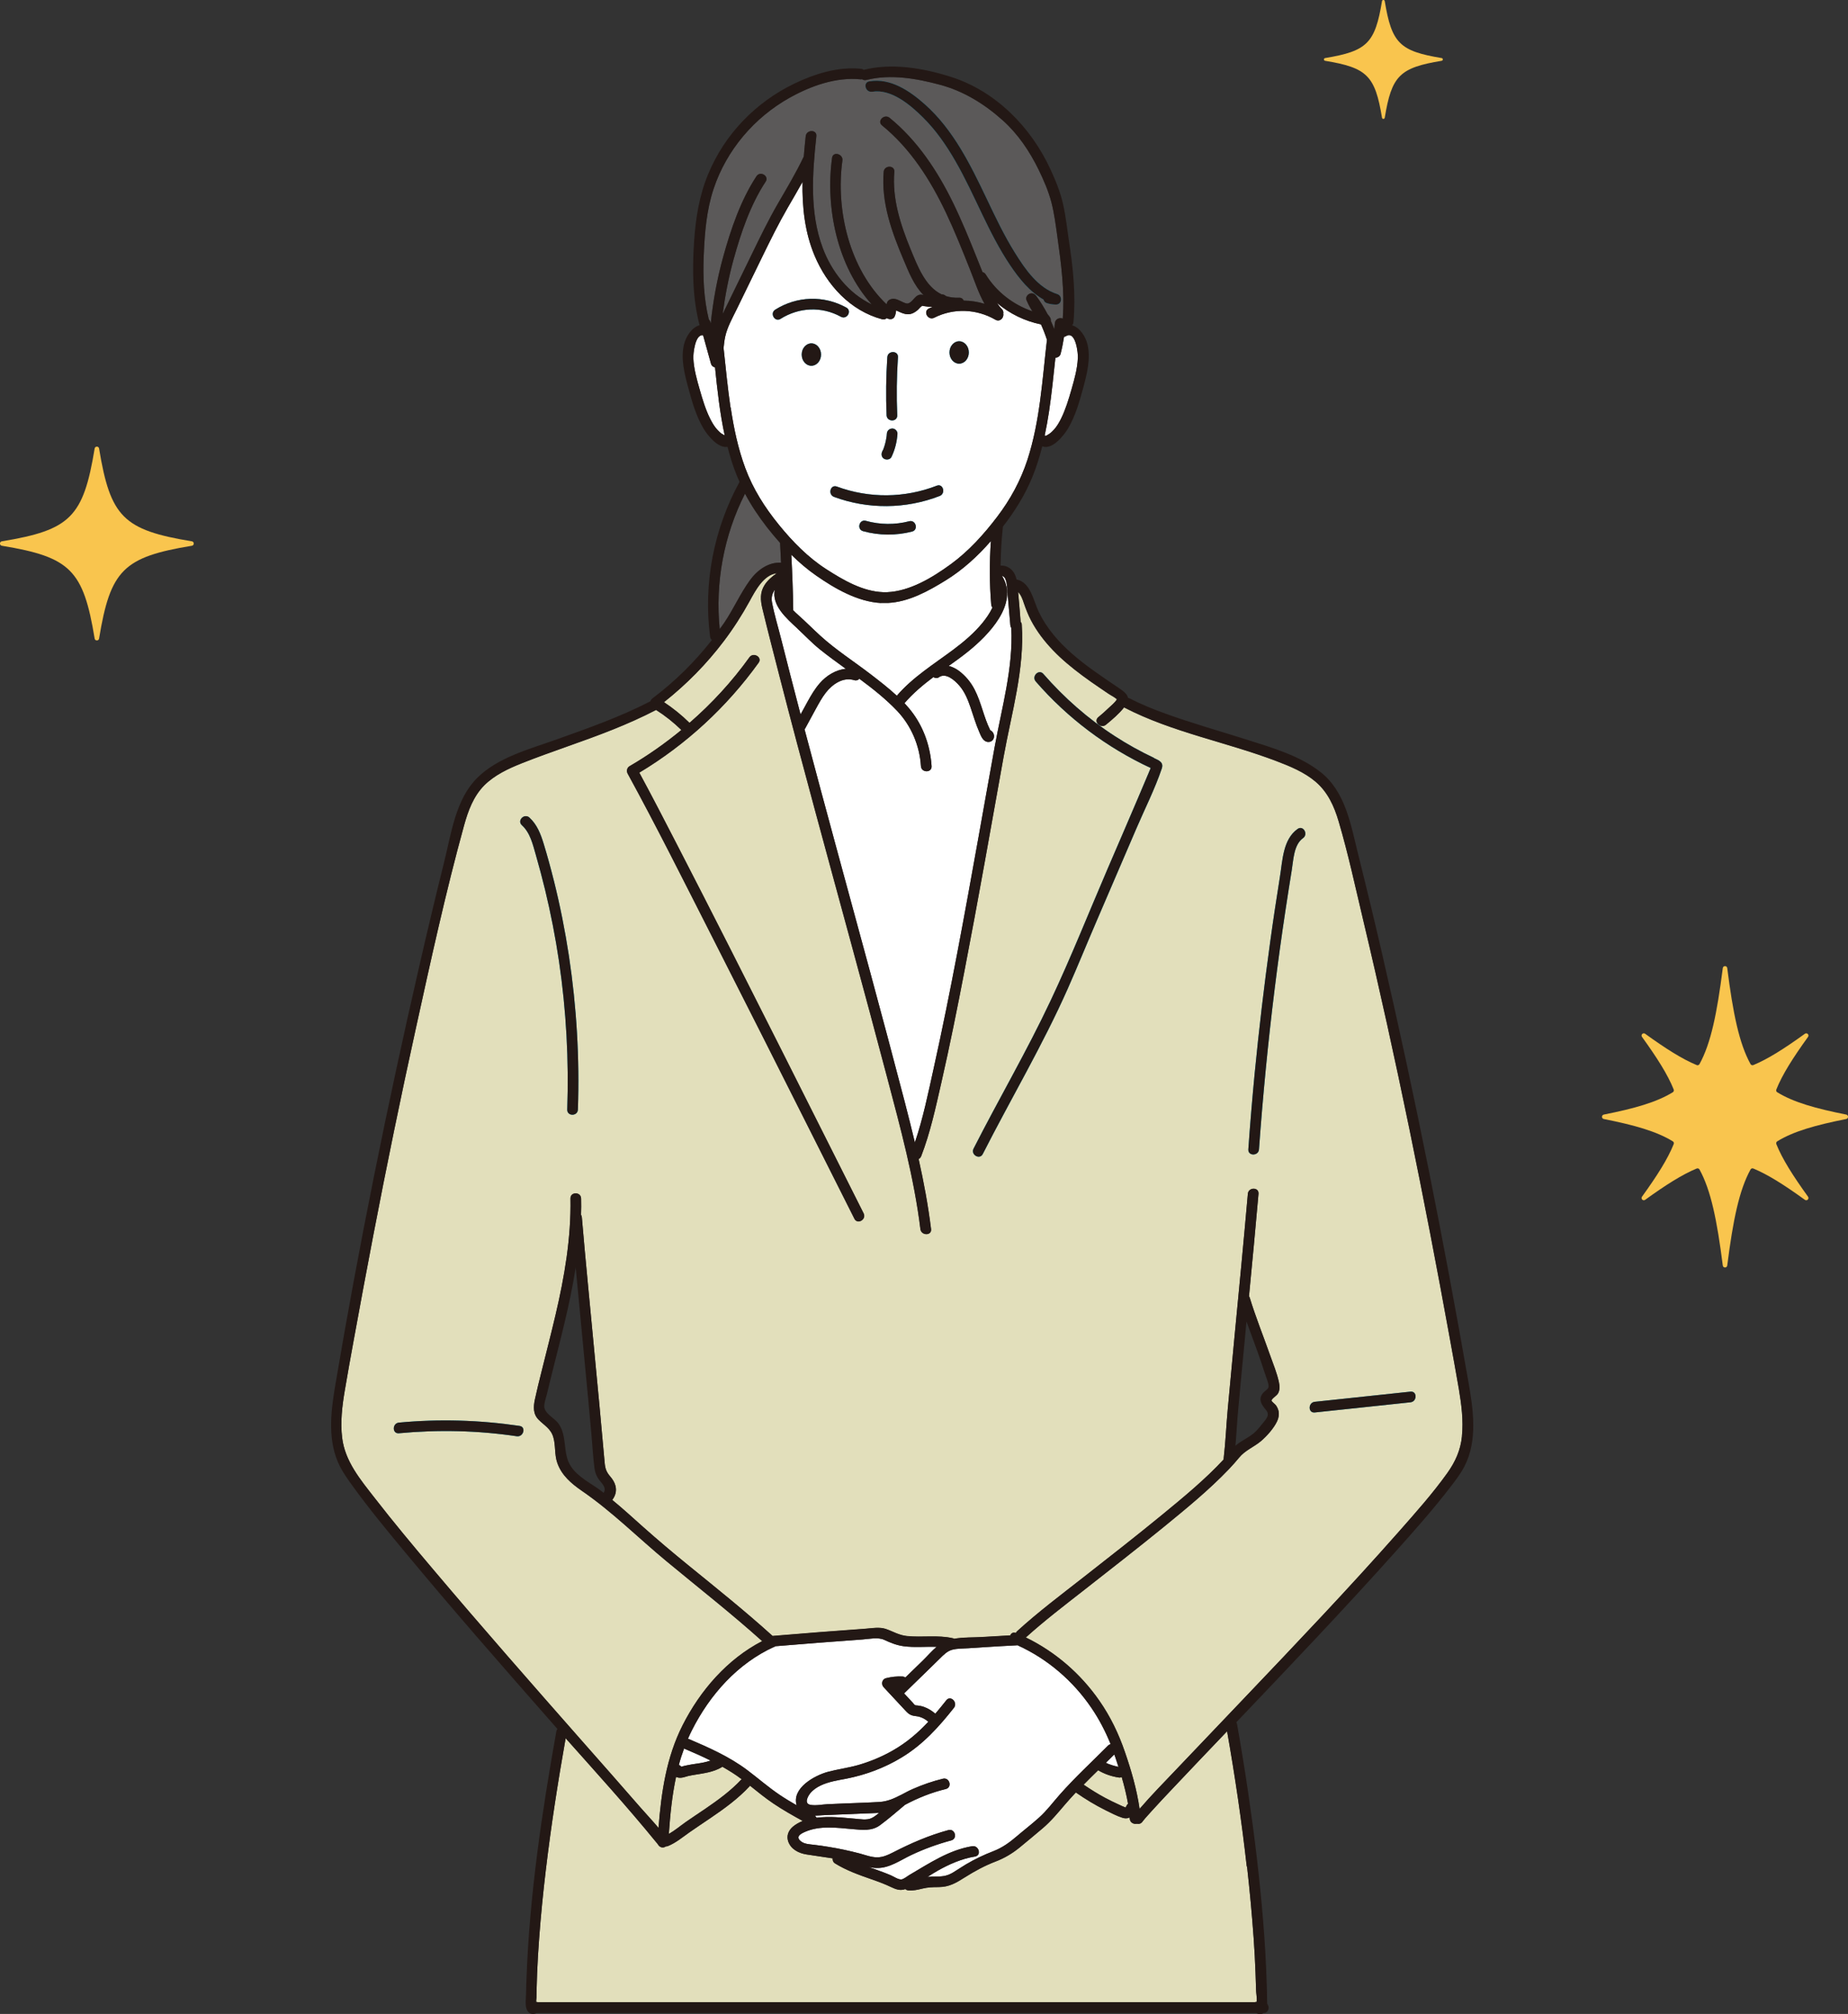
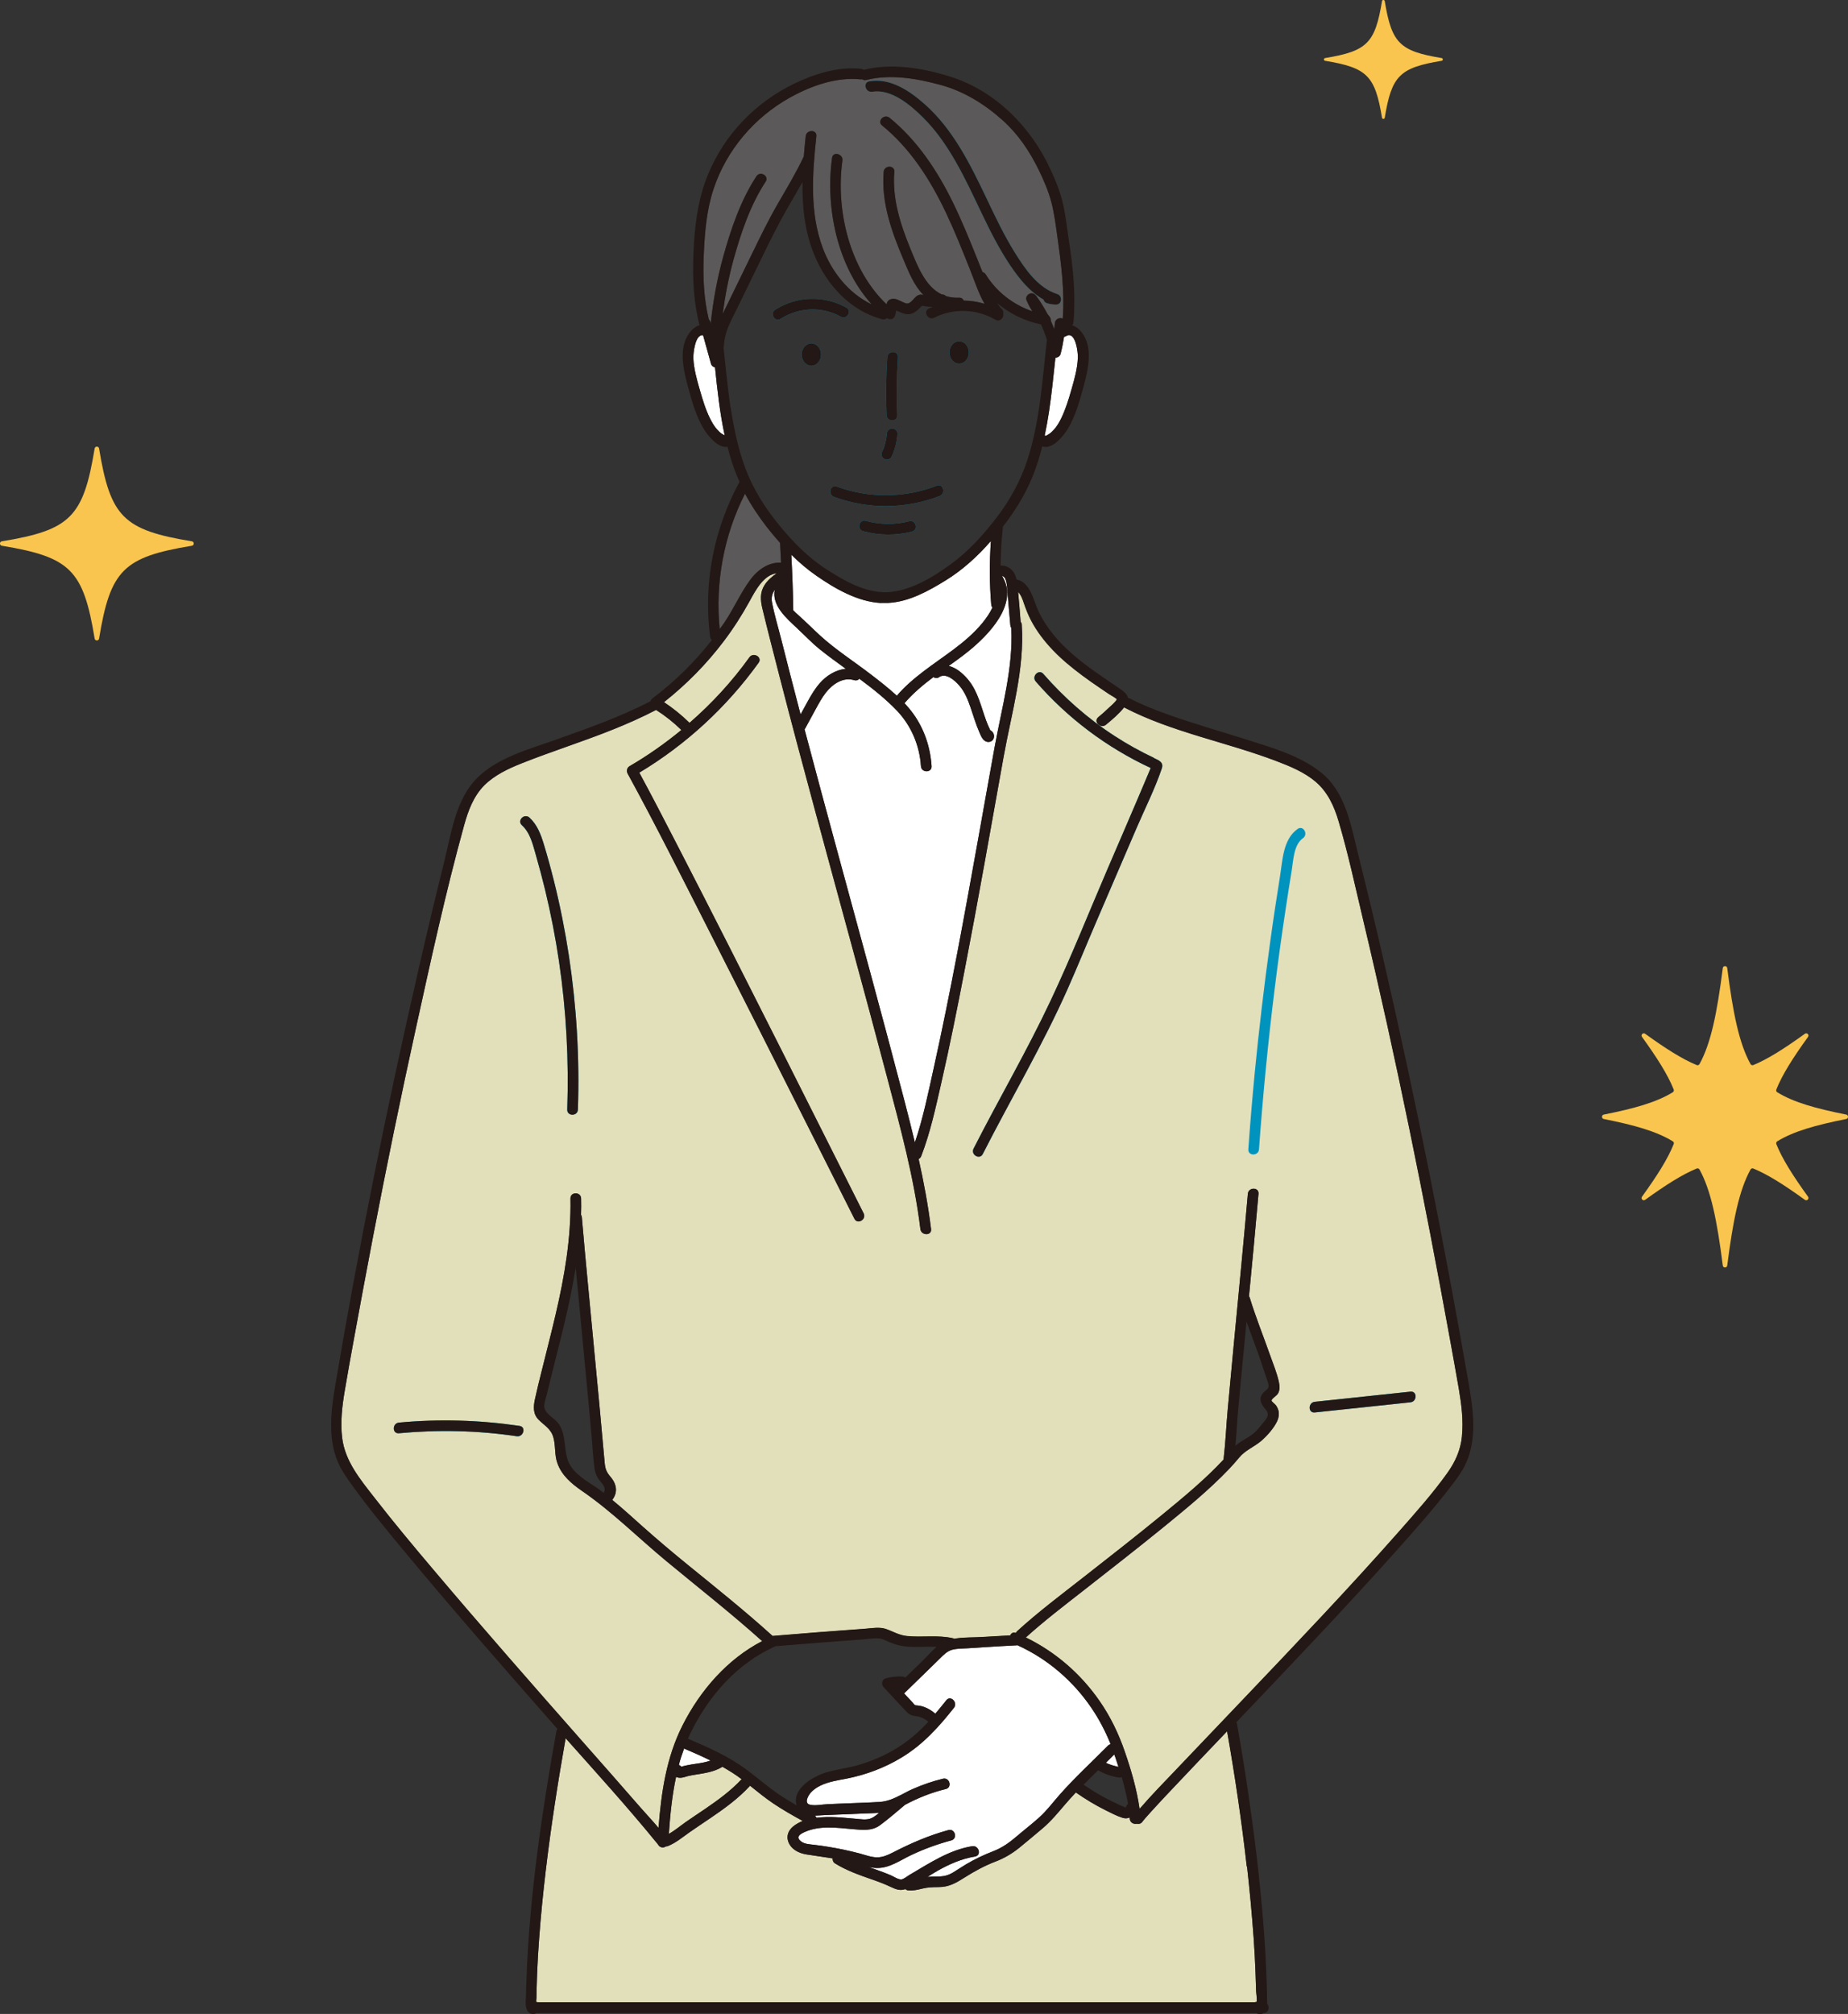
<svg xmlns="http://www.w3.org/2000/svg" id="_レイヤー_2" data-name="レイヤー 2" viewBox="0 0 229.22 249.75">
  <rect x="0" y="0" width="229.22" height="249.75" fill="#333333" stroke="none" />
  <defs>
    <style>
      .cls-1 {
        fill: #f9c54e;
      }

      .cls-2 {
        fill: #0093bd;
      }

      .cls-3 {
        fill: #231815;
      }

      .cls-4 {
        fill: #fff;
      }

      .cls-5 {
        fill: #e2dfbb;
      }

      .cls-6 {
        fill: #5b5959;
      }
    </style>
  </defs>
  <g id="_デザイン" data-name="デザイン">
    <g>
      <g>
        <g>
          <path class="cls-4" d="M124.71,71.83c.22.49.2,1.1.25,1.62.12,1.36.24,2.72.36,4.09.01.13.06.24.12.34.24,4.98-1.18,9.86-2.06,14.72-.68,3.72-1.33,7.44-2,11.16-1.72,9.58-3.45,19.18-5.56,28.68-.68,3.07-1.32,6.24-2.34,9.24-.4-1.68-.83-3.36-1.26-5.03-1.41-5.41-2.86-10.82-4.32-16.22-2.71-10-5.46-19.99-8.11-30,.03-.03.06-.05.08-.09.44-.8.87-1.6,1.31-2.41.38-.69.76-1.4,1.25-2.03.82-1.05,2.14-1.98,3.53-1.55.28.08.49-.01.63-.18,1.65,1.22,3.27,2.5,4.68,3.98,1.76,1.85,2.8,4.32,2.96,6.86.05.85,1.38.85,1.32,0-.15-2.31-.89-4.56-2.24-6.45-.34-.48-.72-.93-1.12-1.36,1.06-1.23,2.29-2.26,3.58-3.23.21.13.48.17.68.02.88-.63,1.99.4,2.54,1.03.67.77,1.06,1.74,1.39,2.7.35,1.01.64,2.04,1.07,3.02.22.51.47,1.25,1.13,1.27.71.01.92-.8.5-1.27-.08-.09-.16-.14-.25-.18-.81-1.61-1.11-3.43-1.94-5.04-.48-.93-1.14-1.73-1.98-2.35-.36-.26-.78-.47-1.23-.59.83-.59,1.65-1.18,2.44-1.82,2.44-1.97,6.27-5.84,4.22-9.25-.02-.04-.05-.06-.08-.09.04,0,.08.01.14.04.14.06.24.2.31.35Z" />
          <path class="cls-4" d="M109.27,74.77s.05,0,.07,0c.11,0,.22,0,.32,0,.13,0,.25,0,.38,0,.04,0,.08,0,.12,0,2.57-.13,4.97-1.46,7.13-2.79,2.13-1.31,3.98-3.01,5.62-4.89-.19,2.62-.18,5.3.04,7.9.01.15.07.26.15.36-.33.7-.8,1.36-1.24,1.9-1.04,1.27-2.31,2.34-3.62,3.32-2.41,1.8-5.03,3.41-7,5.71-1.02-.95-2.14-1.81-3.23-2.65-2.08-1.6-4.33-3.03-6.27-4.8-.92-.84-1.79-1.72-2.72-2.55-.21-.18-.43-.39-.64-.61,0-.02.01-.04.01-.06-.03-2.27-.12-4.55-.24-6.82.96.94,1.98,1.82,3.09,2.59,2.31,1.61,5.13,3.24,8.02,3.4Z" />
          <path class="cls-4" d="M98.92,77.96c.92.85,1.78,1.77,2.75,2.55,1.05.85,2.15,1.63,3.24,2.43-1.25.12-2.42.85-3.24,1.8-.6.69-1.06,1.47-1.5,2.27-.29.53-.58,1.06-.87,1.59-.02-.08-.04-.15-.06-.23-.79-3.03-1.58-6.06-2.34-9.09-.38-1.51-.85-3.03-1.14-4.57-.12-.64.04-1.14.34-1.57-.4,1.94,1.45,3.54,2.82,4.81Z" />
-           <path class="cls-2" d="M121.99,91.34s0,0,0-.01c0,0,0,0,0,0,0,0,0,.01,0,.02Z" />
          <path class="cls-4" d="M133.69,44.44c-.06,1.31-.43,2.62-.79,3.87-.35,1.22-.73,2.47-1.29,3.61-.24.48-.52.96-.88,1.36-.18.2-.37.38-.59.53-.11.07-.22.14-.33.2-.06.02-.11.04-.14.05-.03-.02-.06-.03-.09-.05.21-.99.39-1.99.54-2.99.33-2.21.55-4.44.79-6.66.28-.01.56-.17.64-.47.18-.7.32-1.41.43-2.12.08-.01.17-.04.25-.09,1.21-.73,1.5,2.14,1.47,2.76Z" />
          <path class="cls-6" d="M87.29,31.65c.12-2.81.34-5.57,1.23-8.25,1.6-4.79,5.03-8.82,9.43-11.28,2.63-1.47,5.76-2.59,8.81-2.28.06,0,.11,0,.16-.02.14.1.32.15.53.1,3-.76,6.23-.19,9.17.6,2.93.79,5.49,2.38,7.75,4.4,1.91,1.71,3.34,3.84,4.46,6.13.63,1.29,1.21,2.63,1.58,4.03.36,1.39.54,2.83.74,4.25.48,3.42.92,6.73.67,10.18-.38-.16-.94.03-.98.58-.02.25-.04.49-.07.74-.13-.35-.28-.7-.43-1.04.02-.17-.03-.36-.17-.54-.08-.1-.16-.2-.24-.3-.41-.78-.87-1.53-1.4-2.25-.2-.27-.5-.41-.83-.27-.28.12-.51.47-.38.78.02.05.05.1.07.16,0,0,0,0,0,0,0,.01.02.02.02.04.18.42.4.82.65,1.2-2.38-.82-4.45-2.4-5.79-4.57-.1-.17-.25-.26-.4-.29-.25-.62-.5-1.23-.74-1.85-.91-2.27-1.84-4.54-2.91-6.74-1.94-3.97-4.43-7.74-7.88-10.55-.66-.53-1.6.4-.94.94,3.54,2.88,6,6.76,7.94,10.84,1.09,2.3,2.03,4.66,2.97,7.02.56,1.39,1.05,2.93,1.81,4.27-.84-.26-1.71-.39-2.58-.4-.09-.21-.28-.37-.58-.36-.61.03-1.14-.05-1.63-.2-.14-.14-.32-.22-.53-.21-2.03-.97-2.98-3.49-3.86-5.62-1.25-3.05-2.29-6.24-2.01-9.58.07-.85-1.25-.84-1.32,0-.32,3.82,1,7.46,2.47,10.92.65,1.53,1.28,3.16,2.47,4.36-.22-.06-.43-.09-.68.03-.34.16-.54.51-.81.75-.4.35-.55.33-1.01.13-.46-.2-1-.58-1.54-.4-.37.12-.49.36-.54.64-4.6-4.37-6.33-11.7-5.48-17.82.12-.83-1.16-1.19-1.28-.35-.85,6.15.63,13.44,4.92,18.18-2.87-1.36-4.99-4.06-6.09-7.03-1.64-4.41-1.27-9.25-.78-13.83.09-.85-1.23-.84-1.32,0-.09.83-.17,1.67-.24,2.52-.95,2.01-2.1,3.92-3.21,5.84-1.18,2.04-2.21,4.16-3.24,6.28-1.07,2.2-2.14,4.39-3.21,6.59-.13.27-.27.54-.4.82.3-2.28.74-4.54,1.35-6.76.92-3.32,2.08-6.76,3.98-9.65.47-.71-.68-1.38-1.14-.67-1.96,2.98-3.17,6.55-4.12,9.97-.75,2.71-1.26,5.48-1.55,8.28-.02-.07-.04-.14-.06-.21-.04-.13-.1-.22-.18-.29-.63-2.6-.74-5.26-.63-7.93Z" />
          <path class="cls-4" d="M89.55,53.81c-.22-.15-.41-.33-.59-.53-.36-.4-.64-.88-.88-1.36-.57-1.14-.94-2.39-1.29-3.61-.36-1.25-.73-2.56-.79-3.87-.03-.57.22-3.06,1.21-2.86.33,1.18.66,2.35.98,3.53.07.26.27.4.5.45.29,2.83.6,5.67,1.2,8.45-.11-.06-.22-.13-.33-.2Z" />
-           <path class="cls-4" d="M90.61,50.53c-.36-2.45-.59-4.91-.86-7.37.05-.49.1-.97.21-1.45.26-1.15.85-2.2,1.37-3.26,1.07-2.2,2.14-4.39,3.21-6.59,1.01-2.07,2.02-4.12,3.17-6.11.61-1.06,1.24-2.12,1.83-3.19-.05,3.12.28,6.23,1.49,9.12,1.53,3.67,4.44,6.86,8.38,7.91.24.06.44,0,.58-.14.31.19.78.21.97-.18.12-.25.16-.5.2-.77.03.01.06.02.07.03.55.25,1.12.55,1.74.4.33-.08.63-.29.88-.5.14-.12.26-.3.41-.41.22-.15.02-.11.34-.06.38.06.73.1,1.07.1-.15.07-.31.12-.46.2-.76.38-.09,1.53.67,1.14,2.42-1.22,5.25-1.1,7.59.25.56.33,1.08-.26.97-.75.04-.19,0-.39-.17-.57-.23-.23-.43-.49-.6-.75,1.56,1.32,3.44,2.24,5.45,2.65.28.62.53,1.26.74,1.91-.58,4.99-.86,10.07-2.42,14.88-.85,2.59-2.12,4.93-3.77,7.09-1.65,2.17-3.53,4.25-5.74,5.86-2.24,1.63-5.04,3.35-7.91,3.47-.04,0-.07,0-.11,0-.12,0-.23,0-.35,0-2.55-.09-4.93-1.48-7.05-2.84-2.28-1.46-4.2-3.43-5.9-5.52-1.74-2.14-3.21-4.44-4.17-7.04-.9-2.43-1.43-4.97-1.81-7.52Z" />
          <path class="cls-6" d="M92.41,61.22c.77,1.46,1.69,2.83,2.72,4.16.52.67,1.07,1.32,1.63,1.95,0,0,0,.01,0,.02.04.81.08,1.62.12,2.43-1.55-.09-2.93.9-3.85,2.16-1.21,1.66-2.05,3.6-3.21,5.31-.18.26-.36.51-.55.77-.57-5.78.51-11.62,3.14-16.8Z" />
          <path class="cls-5" d="M154.68,231.47c.33,2.96.61,5.93.82,8.9.1,1.42.18,2.84.23,4.27.03.71.05,1.41.07,2.12,0,.33.12,1,.09,1.49-.07,0-.14.01-.21.04h-89.01c-.05-.02-.11-.03-.17-.03,0-.19.03-.38.04-.51,0-.36.01-.73.02-1.09.02-.65.04-1.29.06-1.94.06-1.43.14-2.85.25-4.28.21-2.85.49-5.69.83-8.53.65-5.47,1.5-10.92,2.46-16.35,3.78,4.25,7.62,8.47,11.21,12.87.23.29.09.08.28.36.24.37.67.39.95.18.08,0,.16,0,.23-.03,1.01-.41,1.82-1.1,2.7-1.72.85-.6,1.73-1.17,2.59-1.76,1.72-1.17,3.43-2.4,4.85-3.94.02-.02.03-.05.05-.08.95.76,1.89,1.53,2.9,2.21,1.17.79,2.41,1.49,3.65,2.17-.45.18-.87.41-1.23.72-.55.48-.81,1.14-.56,1.84.35.97,1.31,1.44,2.26,1.59,1.09.18,2.17.31,3.25.49-.03.23.05.47.3.63,1.41.87,2.96,1.42,4.51,1.96.83.29,1.65.59,2.44.97.6.28,1.12.48,1.76.25.1.08.22.15.38.16.6.05,1.15-.08,1.72-.22.7-.17,1.29-.19,2.01-.19,1.33,0,2.2-.53,3.29-1.22,1.22-.77,2.48-1.45,3.82-1.96,1.09-.42,2.01-.97,2.92-1.7.97-.79,1.93-1.6,2.88-2.4,1.04-.88,1.87-1.89,2.75-2.92.44-.52.91-1.03,1.38-1.54,1.18.82,2.41,1.57,3.7,2.21.67.33,1.38.71,2.09.93.35.11.64.08.88-.04,0,.06.01.11.02.17.04.49.52.69.88.61.25.06.53-.01.71-.28.02-.04.03-.05.04-.06,0,0,0,0,.02-.02.09-.11.18-.22.27-.33.25-.29.51-.58.77-.86.84-.93,1.7-1.84,2.56-2.75,2.26-2.4,4.54-4.78,6.82-7.17.98,5.56,1.81,11.16,2.44,16.77Z" />
-           <path class="cls-4" d="M96.05,204.24c.05-.02.08-.06.12-.09,3.61-.3,7.22-.58,10.83-.84.84-.06,1.9-.31,2.68.05.8.37,1.53.67,2.42.79,1.35.18,2.72.03,4.07.07-.63.54-1.19,1.2-1.74,1.73-.71.69-1.42,1.38-2.13,2.07-.1-.06-.21-.11-.34-.12-.7-.04-1.39.04-2.07.21-.5.13-.62.75-.29,1.11.9.97,1.8,1.94,2.7,2.9.23.25.46.48.79.59.27.09.55.09.83.15.46.11.88.34,1.23.65-1.29,1.38-2.71,2.6-4.42,3.57-1.35.77-2.79,1.37-4.28,1.8-1.23.35-2.51.51-3.75.84-1.66.45-4.52,2.01-3.89,4.15-.71-.41-1.42-.83-2.1-1.29-1.4-.94-2.66-2.05-4-3.06-2.23-1.68-4.81-2.82-7.37-3.91.15-.35.31-.69.48-1.03,2.23-4.42,5.67-8.3,10.23-10.37Z" />
          <path class="cls-4" d="M126.27,204.06c3.67,1.67,6.84,4.4,9.1,7.73.97,1.42,1.75,2.93,2.39,4.51-.11.02-.22.07-.32.17-2,2.01-4.11,3.95-5.99,6.08-.86.97-1.62,2.01-2.59,2.87-.88.79-1.82,1.51-2.72,2.28-.92.79-1.83,1.45-2.96,1.88-1.17.45-2.29.99-3.36,1.62-.52.31-1.02.65-1.54.97-.73.45-1.3.55-2.15.54-.37,0-.72.01-1.08.05.42-.27.83-.53,1.25-.77,1.46-.82,2.98-1.49,4.64-1.76.84-.14.48-1.41-.35-1.28-2.88.47-5.32,2.12-7.78,3.56-.26.15-.71.53-1.01.56-.38.03-.92-.34-1.26-.49-.59-.26-1.2-.48-1.81-.7-.31-.11-.62-.22-.94-.33.34.06.67.1,1.01.1,1.54.02,2.88-.97,4.22-1.6,1.6-.76,3.26-1.36,4.97-1.82.82-.22.47-1.5-.35-1.28-2.43.66-4.68,1.64-6.91,2.79-.61.31-1.23.59-1.93.59-.72,0-1.45-.28-2.14-.47-1.29-.34-2.59-.62-3.91-.83-.58-.1-1.17-.18-1.76-.25-.55-.07-1.21-.08-1.65-.44-.7-.56-.06-.92.51-1.17,1.85-.81,3.95-.51,5.89-.34,1.21.1,2.39.27,3.42-.49,1.07-.79,2.07-1.67,3.09-2.52,1.61-.86,3.28-1.53,5.06-1.96.83-.2.48-1.48-.35-1.28-1.28.31-2.52.74-3.73,1.27-.51.22-.99.49-1.47.74-.02,0-.05.03-.07.03-.81.42-1.63.78-2.57.84-1.45.09-2.91.13-4.36.19-.71.03-1.41.06-2.12.09-.66.03-1.51.22-2.16.07-.75-.17-.3-1.03.03-1.44.34-.41.8-.72,1.28-.95.99-.47,2.1-.64,3.16-.84,2.44-.48,4.78-1.35,6.91-2.65,2.62-1.59,4.58-3.76,6.46-6.14.52-.66-.41-1.61-.94-.94-.45.57-.91,1.13-1.37,1.67-.41-.36-.86-.64-1.37-.83-.27-.1-.55-.16-.83-.19-.09-.01-.23,0-.31-.05-.1-.05-.2-.2-.27-.28-.36-.39-.73-.78-1.09-1.17,1-.98,2.01-1.96,3.01-2.93.47-.46.95-.93,1.42-1.39.47-.46.91-.93,1.56-1.1.62-.16,1.34-.14,1.97-.18.66-.04,1.32-.09,1.98-.13,1.39-.09,2.78-.17,4.17-.24Z" />
-           <path class="cls-5" d="M139.7,224s-.04.09-.08.15c-.04-.01-.08-.02-.11-.04-.25-.09-.49-.21-.73-.32-.57-.26-1.13-.53-1.69-.83-.92-.49-1.81-1.05-2.68-1.64.59-.6,1.19-1.2,1.8-1.79.81.48,1.69.78,2.63.91.09.01.2-.02.29-.07.32,1.09.59,2.2.79,3.31-.09.08-.17.19-.22.31Z" />
          <path class="cls-2" d="M139.58,224.22s-.02.03-.02.03c-.04,0-.03-.02.02-.03Z" />
          <path class="cls-4" d="M138.61,219.08c-.1-.02-.2-.04-.31-.07-.22-.06-.43-.12-.64-.2-.05-.02-.11-.04-.16-.06,0,0-.01,0-.02,0-.1-.05-.21-.1-.31-.15.35-.34.7-.68,1.04-1.03.04.12.09.23.13.35.13.39.26.79.39,1.19-.04,0-.09-.02-.13-.02Z" />
          <path class="cls-4" d="M101.07,225.16c.38-.01.77-.05,1.1-.06,1.68-.07,3.36-.14,5.05-.21.6-.03,1.21-.03,1.81-.07-.3.26-.62.51-.95.66-.59.27-1.4.11-2.02.06-.79-.06-1.58-.15-2.37-.19-.74-.04-1.59-.03-2.42.07-.03-.1-.1-.18-.19-.25Z" />
          <path class="cls-4" d="M84.59,219.08s-.05.02-.08.02c-.08-.1-.17-.18-.31-.22.18-.69.4-1.37.65-2.04,1.11.47,2.21.95,3.29,1.49-.54.19-1.12.3-1.69.38-.41.06-.83.12-1.24.21-.21.04-.42.09-.62.15Z" />
          <path class="cls-5" d="M83.85,220.35c.19.09.41.13.62.11.3-.02.58-.14.87-.21.28-.06.56-.12.84-.16,1.16-.19,2.3-.33,3.33-.93.03-.02.05-.05.08-.07.83.47,1.64.97,2.4,1.55-1.33,1.43-2.91,2.58-4.52,3.68-.8.54-1.6,1.07-2.39,1.62-.69.48-1.37,1.07-2.12,1.48.17-2.39.4-4.77.9-7.08Z" />
          <path class="cls-5" d="M181.34,178.11c-.18,1.75-.83,3.17-1.82,4.57-1.83,2.56-3.94,4.92-6.02,7.28-6.19,7.01-12.64,13.78-19.09,20.55-2.84,2.99-5.69,5.96-8.53,8.95-1.52,1.6-3.09,3.19-4.53,4.87-.34-2.4-1.03-4.77-1.82-7.06-.77-2.25-1.8-4.4-3.17-6.36-2.33-3.35-5.46-6.06-9.12-7.84,2.3-2.08,4.77-3.96,7.21-5.87,3.3-2.59,6.61-5.16,9.86-7.8,2.8-2.29,5.64-4.6,8.14-7.22.43-.45.84-.92,1.24-1.4.75-.92,1.82-1.31,2.72-2.06.72-.61,1.6-1.6,2-2.46.19-.4.27-.86.17-1.29-.06-.24-.17-.47-.31-.67-.11-.16-.51-.44-.55-.58-.06-.21.62-.61.79-.89.26-.43.22-.95.12-1.43-.24-1.11-.7-2.22-1.08-3.29-.84-2.39-1.8-4.75-2.54-7.18-.02-.07-.06-.11-.09-.16.41-4.24.81-8.47,1.18-12.71.07-.85-1.25-.84-1.32,0-.52,5.93-1.09,11.85-1.66,17.77-.28,2.96-.56,5.92-.83,8.88-.19,2.05-.27,4.13-.51,6.17,0,.04,0,.07,0,.11,0,0,0,0,0,.01-2.33,2.51-5,4.7-7.64,6.87-3.17,2.6-6.4,5.12-9.63,7.65-2.82,2.21-5.71,4.37-8.36,6.79-.07.07-.12.14-.15.21-.34-.13-.58.04-.69.3-1.16.07-2.31.13-3.47.2-1.1.07-2.36.01-3.49.22-.04-.02-.08-.05-.13-.06-1.9-.44-3.82-.08-5.74-.28-.98-.1-1.71-.57-2.61-.88-.81-.27-1.75-.08-2.58-.02-3.82.27-7.64.57-11.46.89-3.39-3.07-6.96-5.92-10.51-8.81-1.88-1.53-3.73-3.09-5.54-4.7-1.27-1.13-2.52-2.28-3.84-3.36.38-.49.57-1.09.4-1.75-.1-.42-.34-.79-.62-1.12-.5-.58-.65-.98-.72-1.75-.22-2.38-.43-4.76-.65-7.14-.47-5.05-.97-10.1-1.44-15.15-.26-2.72-.51-5.43-.74-8.15-.01-.12-.05-.21-.1-.3.02-.67.03-1.34.01-2.02-.02-.85-1.34-.85-1.32,0,.09,4.89-.74,9.69-1.85,14.43-.56,2.38-1.17,4.75-1.76,7.12-.28,1.12-.56,2.24-.8,3.36-.19.9-.25,1.8.45,2.51.71.72,1.52,1.11,1.83,2.17.31,1.04.13,2.16.5,3.21.54,1.53,1.73,2.54,3.03,3.44,3.77,2.58,6.99,5.83,10.5,8.73,3.97,3.29,8.04,6.47,11.88,9.92-4.33,2.24-7.68,6.11-9.87,10.43-2.03,4.01-2.64,8.33-2.99,12.73-.73-.87-1.53-1.71-2.26-2.55-2.4-2.76-4.82-5.5-7.24-8.24-6.18-7.02-12.36-14.05-18.4-21.2-2.49-2.94-4.96-5.9-7.32-8.94-1.75-2.25-3.66-4.51-4.02-7.44-.24-1.96,0-3.95.33-5.89.35-2.11.74-4.21,1.12-6.31.79-4.34,1.6-8.68,2.43-13.01,1.64-8.54,3.39-17.07,5.26-25.56,1.85-8.41,3.69-16.87,5.98-25.17.5-1.81,1.16-3.62,2.51-4.98,1.27-1.27,2.96-2.06,4.61-2.72,3.72-1.48,7.55-2.68,11.27-4.17,1.85-.74,3.66-1.54,5.43-2.46,0,0,0,0,0,0,1.13.72,2.18,1.55,3.14,2.49-2.02,1.66-4.16,3.17-6.43,4.49-.32.18-.41.59-.24.91,3.61,6.6,6.97,13.34,10.38,20.04,4.34,8.53,8.64,17.07,12.94,25.61,1.6,3.19,3.2,6.38,4.81,9.56.38.76,1.52.09,1.14-.67-3.38-6.72-6.76-13.44-10.15-20.16-4.31-8.54-8.62-17.08-13.01-25.58-1.54-2.98-3.07-5.96-4.67-8.91,5.81-3.49,10.84-8.13,14.8-13.63.5-.69-.65-1.35-1.14-.67-2.15,3-4.66,5.72-7.43,8.13-.97-.96-2.03-1.81-3.17-2.57,2.79-2.21,5.29-4.74,7.44-7.59,1.18-1.56,2.24-3.22,3.18-4.93.72-1.32,1.75-3.29,3.38-3.47-.59.41-1.14.87-1.52,1.47-.59.92-.51,1.89-.27,2.9.68,2.83,1.42,5.65,2.14,8.47,1.42,5.52,2.89,11.03,4.38,16.54,2.99,11.07,6.05,22.12,8.97,33.2,1.63,6.18,3.33,12.39,4.11,18.75.1.83,1.43.85,1.32,0-.36-2.92-.9-5.81-1.54-8.68.13-.07.24-.18.31-.34,1.14-2.94,1.81-6.09,2.51-9.15,1.05-4.6,1.98-9.24,2.87-13.87,1.71-8.83,3.26-17.68,4.85-26.53.97-5.4,2.62-10.87,2.25-16.39,0-.15-.07-.26-.14-.35-.1-1.23-.19-2.46-.31-3.69.36.34.56.91.71,1.37.25.73.53,1.45.89,2.14.72,1.37,1.67,2.61,2.74,3.72,1.1,1.15,2.34,2.16,3.61,3.11.72.54,1.46,1.05,2.21,1.56.33.23.66.45,1,.68.27.19.79.44,1.1.72-.24.42-.78.84-1.06,1.11-.4.39-.82.76-1.25,1.11-.66.54.28,1.47.94.94.78-.64,1.62-1.35,2.26-2.16.02.01.02.02.04.03,5.93,3.07,12.64,4.27,18.84,6.63,1.71.65,3.47,1.37,4.88,2.57,1.5,1.28,2.29,3.03,2.84,4.88,1.2,4.05,2.09,8.23,3.07,12.34,4.08,17.15,7.57,34.43,10.72,51.77.38,2.11.77,4.21,1.13,6.32.32,1.92.58,3.89.38,5.84Z" />
          <path class="cls-2" d="M96.82,39.54c2.3-1.44,5.09-1.57,7.48-.26.75.41,1.42-.73.67-1.14-2.79-1.54-6.12-1.43-8.81.26-.72.45-.06,1.6.67,1.14Z" />
          <path class="cls-2" d="M103.8,60.34c-.8-.29-1.15.98-.35,1.28,4.22,1.56,8.9,1.52,13.1-.11.79-.3.44-1.59-.35-1.28-4,1.55-8.37,1.59-12.4.11Z" />
          <path class="cls-2" d="M111.29,51.5c-.1-2.4-.07-4.8.09-7.2.06-.85-1.27-.85-1.32,0-.16,2.4-.19,4.8-.09,7.2.04.85,1.36.85,1.32,0Z" />
          <path class="cls-2" d="M109.67,56.9c.3.16.75.1.91-.24.43-.9.67-1.86.74-2.86.02-.35-.32-.68-.66-.66-.38.02-.64.29-.66.66,0,.11-.02.22-.03.32,0,.03,0,.06-.01.09,0,.07,0,.06,0-.04,0,.04-.01.1-.02.14-.03.21-.08.42-.13.63-.05.2-.11.4-.18.6-.02.04-.03.08-.05.13-.02.05-.03.13-.07.16.01-.03.02-.05.03-.08-.01.03-.02.05-.04.08-.02.05-.05.11-.07.16-.15.31-.1.73.24.91Z" />
          <path class="cls-2" d="M112.78,64.64c-1.77.46-3.62.44-5.38-.05-.82-.23-1.17,1.05-.35,1.28,1.99.55,4.09.56,6.08.05.82-.21.47-1.49-.35-1.28Z" />
          <path class="cls-2" d="M100.64,42.58c-.66,0-1.2.62-1.2,1.39s.54,1.39,1.2,1.39,1.2-.62,1.2-1.39-.54-1.39-1.2-1.39Z" />
          <path class="cls-2" d="M118.97,45.1c.66,0,1.2-.62,1.2-1.39s-.54-1.39-1.2-1.39-1.2.62-1.2,1.39.54,1.39,1.2,1.39Z" />
          <path class="cls-2" d="M108.17,11.38c2.36-.4,4.75,1.63,6.31,3.18,1.61,1.59,2.9,3.46,4.02,5.41,2.44,4.23,4.08,8.9,6.82,12.96,1.11,1.64,2.4,3.25,4.12,4.22.05.2.18.38.43.45.37.11.71.16,1.09.17.77.02.87-1.08.18-1.3-2.39-.76-3.96-3.06-5.23-5.09-1.36-2.17-2.46-4.5-3.56-6.81-1.99-4.17-4.1-8.47-7.6-11.6-1.88-1.68-4.29-3.33-6.92-2.88-.84.14-.48,1.42.35,1.28Z" />
          <path class="cls-2" d="M143.14,93.99c-1.68-.79-3.3-1.69-4.86-2.7-3.31-2.14-6.28-4.75-8.87-7.72-.56-.64-1.49.3-.94.94,3.94,4.54,8.81,8.2,14.26,10.73-.1.25-.2.5-.31.74-.41.98-.83,1.96-1.25,2.95-1.25,2.94-2.52,5.87-3.78,8.8-2.34,5.44-4.54,10.99-7.07,16.35-2.94,6.25-6.43,12.21-9.56,18.36-.39.76.76,1.43,1.14.67,3.48-6.84,7.41-13.46,10.53-20.48,1.26-2.84,2.35-5.54,3.6-8.44,1.64-3.81,3.28-7.61,4.91-11.42,1.05-2.45,2.3-4.91,3.16-7.45.26-.78-.3-1-.98-1.32Z" />
          <path class="cls-2" d="M68.7,109.22c-.38-1.53-.8-3.06-1.26-4.57-.37-1.21-.82-2.39-1.77-3.26-.63-.57-1.57.36-.94.94,1.05.96,1.36,2.4,1.74,3.71.41,1.43.79,2.86,1.14,4.3.71,2.94,1.29,5.91,1.73,8.89.9,6.08,1.23,12.23,1.02,18.37-.03.85,1.29.85,1.32,0,.22-6.37-.16-12.74-1.11-19.04-.48-3.14-1.1-6.27-1.87-9.35Z" />
          <path class="cls-2" d="M64.45,176.83c-4.96-.73-9.97-.88-14.97-.41-.84.08-.85,1.4,0,1.32,4.87-.46,9.78-.35,14.62.37.83.12,1.19-1.15.35-1.28Z" />
          <path class="cls-2" d="M160.95,102.8c-1.83,1.3-1.86,3.91-2.19,5.92-.43,2.69-.84,5.39-1.21,8.09-.75,5.41-1.39,10.83-1.92,16.26-.3,3.15-.57,6.3-.79,9.46-.06.85,1.26.85,1.32,0,.48-6.64,1.12-13.26,1.94-19.87.41-3.3.86-6.59,1.36-9.87.24-1.62.5-3.23.76-4.85.21-1.26.24-3.18,1.4-4,.69-.49.03-1.64-.67-1.14Z" />
          <path class="cls-2" d="M174.95,172.58c-3.96.42-7.91.84-11.87,1.26-.84.09-.85,1.41,0,1.32,3.96-.42,7.91-.84,11.87-1.26.84-.09.85-1.41,0-1.32Z" />
        </g>
        <path class="cls-3" d="M171.58,118.91c-1-4.35-2.05-8.69-3.13-13.02-.9-3.59-1.54-7.66-4.61-10.11-2.58-2.06-6.03-3.05-9.14-4.04-3.4-1.08-6.83-2.04-10.19-3.26-1.49-.54-2.96-1.13-4.36-1.86-.08-.04-.15-.05-.23-.07-.09-.47-.56-.83-1.06-1.17-2.02-1.38-4.08-2.72-5.92-4.34-1.65-1.45-3.12-3.14-4.08-5.13-.69-1.43-1.01-3.69-2.77-4.05-.13-.56-.38-1.08-.88-1.42-.34-.23-.73-.33-1.1-.29.02-1.59.11-3.18.28-4.74,0-.03,0-.06,0-.09,1.47-1.9,2.73-3.9,3.65-6.14.51-1.24.91-2.53,1.24-3.83,1.23.49,2.68-1.35,3.2-2.22.91-1.54,1.43-3.37,1.89-5.08.45-1.7.94-3.58.52-5.33-.24-1-.96-2.11-1.91-2.38.09-.1.15-.22.17-.38.29-3.35-.03-6.62-.54-9.93-.24-1.57-.4-3.16-.75-4.71-.34-1.51-.92-2.93-1.57-4.33-2.41-5.23-6.8-9.71-12.38-11.47-3.38-1.07-7.28-1.74-10.77-.86,0,0,0,0-.01,0-.09-.07-.2-.12-.33-.13-2.86-.29-5.77.63-8.32,1.86-2.34,1.13-4.49,2.69-6.3,4.57-1.85,1.92-3.32,4.17-4.34,6.63-1.14,2.74-1.57,5.59-1.76,8.53-.21,3.44-.18,6.87.69,10.21-.96.27-1.69,1.39-1.93,2.39-.42,1.76.06,3.63.52,5.33.46,1.72.98,3.54,1.89,5.08.49.83,1.81,2.5,2.99,2.28.24.93.51,1.85.84,2.76.2.54.41,1.07.65,1.59-3.2,5.84-4.51,12.6-3.65,19.21.02.17.11.3.21.41-2.12,2.71-4.6,5.15-7.35,7.22-.13.1-.22.23-.27.37-3.73,1.93-7.69,3.32-11.63,4.73-3.33,1.19-7.29,2.21-9.86,4.78-2.67,2.66-3.21,6.89-4.08,10.38-1.08,4.33-2.11,8.67-3.11,13.02-3.96,17.24-7.49,34.62-10.43,52.06-.55,3.28-.96,6.88.63,9.96.44.85,1.01,1.63,1.57,2.41,2.01,2.78,4.21,5.44,6.4,8.08,6.03,7.27,12.26,14.37,18.49,21.46.16.19.33.37.49.56-.06.07-.11.16-.13.28-1.8,10.06-3.31,20.26-3.7,30.48-.03.69-.05,1.38-.06,2.07-.01.57-.12,1.25.03,1.8.19.7.82.86,1.27.6h89.29c.27.17.61.19.88,0,.65,0,.8-.77.46-1.13,0-.24-.02-.47-.02-.69,0-.61-.02-1.21-.04-1.82-.08-2.58-.23-5.15-.44-7.72-.43-5.35-1.08-10.67-1.86-15.98-.42-2.84-.88-5.67-1.38-8.49-.02-.09-.05-.16-.09-.23.07-.07.13-.14.2-.21,6.59-6.92,13.2-13.85,19.57-20.97,2.35-2.63,4.71-5.28,6.85-8.08.6-.78,1.21-1.58,1.66-2.45,1.68-3.23,1.11-7.06.51-10.49-3.07-17.56-6.54-35.07-10.56-52.45ZM124.71,71.83c.22.49.2,1.1.25,1.62.12,1.36.24,2.72.36,4.09.01.13.06.24.12.34.24,4.98-1.18,9.86-2.06,14.72-.68,3.72-1.33,7.44-2,11.16-1.72,9.58-3.45,19.18-5.56,28.68-.68,3.07-1.32,6.24-2.34,9.24-.4-1.68-.83-3.36-1.26-5.03-1.41-5.41-2.86-10.82-4.32-16.22-2.71-10-5.46-19.99-8.11-30,.03-.03.06-.05.08-.09.44-.8.87-1.6,1.31-2.41.38-.69.76-1.4,1.25-2.03.82-1.05,2.14-1.98,3.53-1.55.28.08.49-.01.63-.18,1.65,1.22,3.27,2.5,4.68,3.98,1.76,1.85,2.8,4.32,2.96,6.86.05.85,1.38.85,1.32,0-.15-2.31-.89-4.56-2.24-6.45-.34-.48-.72-.93-1.12-1.36,1.06-1.23,2.29-2.26,3.58-3.23.21.13.48.17.68.02.88-.63,1.99.4,2.54,1.03.67.77,1.06,1.74,1.39,2.7.35,1.01.64,2.04,1.07,3.02.22.51.47,1.25,1.13,1.27.71.01.92-.8.5-1.27-.08-.09-.16-.14-.25-.18-.81-1.61-1.11-3.43-1.94-5.04-.48-.93-1.14-1.73-1.98-2.35-.36-.26-.78-.47-1.23-.59.83-.59,1.65-1.18,2.44-1.82,2.44-1.97,6.27-5.84,4.22-9.25-.02-.04-.05-.06-.08-.09.04,0,.08.01.14.04.14.06.24.2.31.35ZM109.27,74.77s.05,0,.07,0c.11,0,.22,0,.32,0,.13,0,.25,0,.38,0,.04,0,.08,0,.12,0,2.57-.13,4.97-1.46,7.13-2.79,2.13-1.31,3.98-3.01,5.62-4.89-.19,2.62-.18,5.3.04,7.9.01.15.07.26.15.36-.33.7-.8,1.36-1.24,1.9-1.04,1.27-2.31,2.34-3.62,3.32-2.41,1.8-5.03,3.41-7,5.71-1.02-.95-2.14-1.81-3.23-2.65-2.08-1.6-4.33-3.03-6.27-4.8-.92-.84-1.79-1.72-2.72-2.55-.21-.18-.43-.39-.64-.61,0-.02.01-.04.01-.06-.03-2.27-.12-4.55-.24-6.82.96.94,1.98,1.82,3.09,2.59,2.31,1.61,5.13,3.24,8.02,3.4ZM98.92,77.96c.92.85,1.78,1.77,2.75,2.55,1.05.85,2.15,1.63,3.24,2.43-1.25.12-2.42.85-3.24,1.8-.6.69-1.06,1.47-1.5,2.27-.29.53-.58,1.06-.87,1.59-.02-.08-.04-.15-.06-.23-.79-3.03-1.58-6.06-2.34-9.09-.38-1.51-.85-3.03-1.14-4.57-.12-.64.04-1.14.34-1.57-.4,1.94,1.45,3.54,2.82,4.81ZM121.99,91.34s0,0,0-.01h0s0,0,0,.01ZM133.69,44.44c-.06,1.31-.43,2.62-.79,3.87-.35,1.22-.73,2.47-1.29,3.61-.24.48-.52.96-.88,1.36-.18.2-.37.38-.59.53-.11.07-.22.14-.33.2-.06.02-.11.04-.14.05-.03-.02-.06-.03-.09-.05.21-.99.39-1.99.54-2.99.33-2.21.55-4.44.79-6.66.28-.01.56-.17.64-.47.18-.7.32-1.41.43-2.12.08-.01.17-.04.25-.09,1.21-.73,1.5,2.14,1.47,2.76ZM87.29,31.65c.12-2.81.34-5.57,1.23-8.25,1.6-4.79,5.03-8.82,9.43-11.28,2.63-1.47,5.76-2.59,8.81-2.28.06,0,.11,0,.16-.02.14.1.32.15.53.1,3-.76,6.23-.19,9.17.6,2.93.79,5.49,2.38,7.75,4.4,1.91,1.71,3.34,3.84,4.46,6.13.63,1.29,1.21,2.63,1.58,4.03.36,1.39.54,2.83.74,4.25.48,3.42.92,6.73.67,10.18-.38-.16-.94.03-.98.58-.02.25-.04.49-.07.74-.13-.35-.28-.7-.43-1.04.02-.17-.03-.36-.17-.54-.08-.1-.16-.2-.24-.3-.41-.78-.87-1.53-1.4-2.25-.2-.27-.5-.41-.83-.27-.28.12-.51.47-.38.78.02.05.05.1.07.16,0,0,0,0,0,0,0,.01.02.02.02.04.18.42.4.82.65,1.2-2.38-.82-4.45-2.4-5.79-4.57-.1-.17-.25-.26-.4-.29-.25-.62-.5-1.23-.74-1.85-.91-2.27-1.84-4.54-2.91-6.74-1.94-3.97-4.43-7.74-7.88-10.55-.65-.53-1.6.4-.94.94,3.54,2.88,6,6.76,7.94,10.84,1.09,2.3,2.03,4.66,2.97,7.02.56,1.39,1.05,2.93,1.81,4.27-.84-.26-1.71-.39-2.58-.4-.09-.21-.28-.37-.58-.36-.61.03-1.14-.05-1.63-.2-.14-.14-.32-.22-.53-.21-2.03-.97-2.98-3.49-3.86-5.62-1.25-3.05-2.29-6.24-2.01-9.58.07-.85-1.25-.84-1.32,0-.32,3.82,1,7.46,2.47,10.92.65,1.53,1.28,3.16,2.47,4.36-.22-.06-.43-.09-.68.03-.34.16-.54.51-.81.75-.4.35-.55.33-1.01.13-.46-.2-1-.58-1.54-.4-.37.12-.49.36-.54.64-4.6-4.37-6.33-11.7-5.48-17.82.12-.83-1.16-1.19-1.28-.35-.85,6.15.63,13.44,4.92,18.18-2.87-1.36-4.99-4.06-6.09-7.03-1.64-4.41-1.27-9.25-.78-13.83.09-.85-1.23-.84-1.32,0-.09.83-.17,1.67-.24,2.52-.95,2.01-2.1,3.92-3.21,5.84-1.18,2.04-2.21,4.16-3.24,6.28-1.07,2.2-2.14,4.39-3.21,6.59-.13.27-.27.54-.4.82.3-2.28.74-4.54,1.35-6.76.92-3.32,2.08-6.76,3.98-9.65.47-.71-.68-1.38-1.14-.67-1.96,2.98-3.17,6.55-4.12,9.97-.75,2.71-1.26,5.48-1.55,8.28-.02-.07-.04-.14-.06-.21-.04-.13-.1-.22-.18-.29-.63-2.6-.74-5.26-.63-7.93ZM89.55,53.81c-.22-.15-.41-.33-.59-.53-.36-.4-.64-.88-.88-1.36-.57-1.14-.94-2.39-1.29-3.61-.36-1.25-.73-2.56-.79-3.87-.03-.57.22-3.06,1.21-2.86.33,1.18.66,2.35.98,3.53.07.26.27.4.5.45.29,2.83.6,5.67,1.2,8.44-.11-.06-.22-.13-.33-.2ZM90.61,50.53c-.36-2.45-.59-4.91-.86-7.37.05-.49.1-.97.21-1.45.26-1.15.85-2.2,1.37-3.26,1.07-2.2,2.14-4.39,3.21-6.59,1.01-2.07,2.02-4.12,3.17-6.11.61-1.06,1.24-2.12,1.83-3.19-.05,3.12.28,6.23,1.49,9.12,1.53,3.67,4.44,6.86,8.38,7.91.24.06.44,0,.58-.14.31.19.78.21.97-.18.12-.25.16-.5.2-.77.03.01.06.02.07.03.55.25,1.12.55,1.74.4.33-.08.63-.29.88-.5.14-.12.26-.3.41-.41.22-.15.02-.11.34-.06.38.06.73.1,1.07.1-.15.07-.31.12-.46.2-.76.38-.09,1.53.67,1.14,2.42-1.22,5.25-1.1,7.59.25.56.33,1.08-.26.97-.75.04-.19,0-.39-.17-.57-.23-.23-.43-.49-.6-.75,1.56,1.32,3.44,2.24,5.45,2.65.28.62.53,1.26.74,1.91-.58,4.99-.86,10.07-2.42,14.88-.85,2.59-2.12,4.93-3.77,7.09-1.65,2.17-3.53,4.25-5.74,5.86-2.24,1.63-5.04,3.35-7.91,3.47-.04,0-.07,0-.11,0-.12,0-.23,0-.35,0-2.55-.09-4.93-1.48-7.05-2.84-2.28-1.46-4.2-3.43-5.9-5.52-1.74-2.14-3.21-4.44-4.17-7.04-.9-2.43-1.43-4.97-1.81-7.52ZM92.41,61.22c.77,1.46,1.69,2.83,2.72,4.16.52.67,1.07,1.32,1.63,1.95,0,0,0,.01,0,.02.04.81.08,1.62.12,2.43-1.55-.09-2.93.9-3.85,2.16-1.21,1.66-2.05,3.6-3.21,5.31-.18.26-.36.51-.55.77-.57-5.78.51-11.62,3.14-16.8ZM154.68,231.47c.33,2.96.61,5.93.82,8.9.1,1.42.18,2.84.23,4.27.03.71.05,1.41.07,2.12,0,.33.12,1,.09,1.49-.07,0-.14.01-.21.04h-89.01c-.05-.02-.11-.03-.17-.03,0-.19.03-.38.04-.51,0-.36.01-.73.02-1.09.02-.65.04-1.29.06-1.94.06-1.43.14-2.85.25-4.28.21-2.85.49-5.69.83-8.53.65-5.47,1.5-10.92,2.46-16.35,3.78,4.25,7.62,8.47,11.21,12.87.24.29.09.08.28.36.24.37.67.39.95.18.08,0,.16,0,.23-.03,1.01-.41,1.82-1.1,2.7-1.72.85-.6,1.73-1.17,2.59-1.76,1.72-1.17,3.43-2.4,4.85-3.94.02-.02.03-.05.05-.08.95.76,1.89,1.53,2.9,2.21,1.17.79,2.41,1.49,3.65,2.17-.45.18-.87.41-1.24.72-.55.48-.81,1.14-.56,1.84.35.97,1.31,1.44,2.26,1.59,1.09.18,2.17.31,3.25.49-.03.23.05.47.3.63,1.41.87,2.96,1.42,4.51,1.96.83.29,1.65.59,2.44.97.6.28,1.12.48,1.76.25.1.08.22.15.38.16.6.05,1.15-.08,1.72-.22.7-.17,1.29-.19,2.01-.19,1.33,0,2.2-.53,3.29-1.22,1.22-.77,2.48-1.45,3.82-1.96,1.09-.42,2.01-.97,2.92-1.7.97-.79,1.93-1.6,2.88-2.4,1.04-.88,1.87-1.89,2.75-2.92.44-.52.91-1.03,1.38-1.53,1.18.82,2.41,1.57,3.7,2.21.67.33,1.38.71,2.09.93.35.11.64.08.88-.04,0,.06.01.11.02.17.04.49.52.69.88.61.25.06.53-.01.71-.28.02-.04.03-.05.04-.06,0,0,0,0,.02-.02.09-.11.18-.22.27-.33.25-.29.51-.58.77-.86.84-.93,1.7-1.84,2.56-2.75,2.26-2.4,4.54-4.78,6.82-7.17.98,5.56,1.81,11.16,2.44,16.77ZM96.05,204.24c.05-.02.08-.06.12-.09,3.61-.3,7.22-.58,10.83-.84.84-.06,1.9-.31,2.68.05.8.37,1.53.67,2.42.79,1.35.18,2.72.03,4.07.08-.63.54-1.19,1.2-1.74,1.73-.71.69-1.42,1.38-2.13,2.07-.1-.06-.21-.11-.34-.12-.69-.04-1.39.04-2.07.21-.5.13-.62.75-.29,1.11.9.97,1.8,1.94,2.7,2.9.23.25.46.48.79.59.27.09.55.09.83.15.46.11.88.34,1.23.65-1.29,1.38-2.71,2.6-4.42,3.57-1.35.77-2.79,1.37-4.28,1.8-1.23.35-2.51.51-3.75.84-1.66.45-4.52,2.01-3.89,4.15-.71-.41-1.42-.83-2.1-1.29-1.4-.94-2.66-2.05-4.01-3.06-2.23-1.68-4.81-2.82-7.37-3.91.15-.35.31-.69.48-1.03,2.23-4.42,5.67-8.3,10.23-10.37ZM126.27,204.06c3.67,1.67,6.84,4.4,9.1,7.73.97,1.42,1.75,2.93,2.39,4.51-.11.02-.22.07-.32.17-2,2.01-4.11,3.95-5.99,6.08-.86.97-1.62,2.01-2.59,2.87-.88.79-1.82,1.51-2.72,2.28-.92.79-1.83,1.45-2.96,1.88-1.17.45-2.29.99-3.36,1.62-.52.31-1.02.65-1.54.97-.73.45-1.3.55-2.15.54-.37,0-.72.01-1.08.05.42-.27.83-.53,1.25-.77,1.46-.82,2.98-1.49,4.64-1.76.84-.14.48-1.41-.35-1.28-2.88.47-5.32,2.12-7.78,3.56-.26.15-.71.53-1.01.56-.38.03-.92-.34-1.26-.49-.59-.26-1.2-.48-1.81-.7-.31-.11-.62-.22-.94-.33.34.06.67.1,1.01.1,1.54.02,2.88-.97,4.22-1.6,1.6-.76,3.26-1.36,4.97-1.82.82-.22.47-1.5-.35-1.28-2.43.66-4.68,1.64-6.91,2.79-.61.31-1.23.59-1.93.59-.72,0-1.45-.28-2.14-.47-1.29-.34-2.59-.62-3.91-.83-.58-.1-1.17-.18-1.76-.25-.55-.07-1.21-.08-1.65-.44-.7-.56-.06-.92.51-1.17,1.85-.81,3.95-.51,5.89-.34,1.21.1,2.39.27,3.42-.49,1.07-.79,2.07-1.67,3.09-2.52,1.61-.86,3.28-1.53,5.06-1.96.83-.2.48-1.48-.35-1.28-1.28.31-2.52.74-3.73,1.27-.51.22-.99.49-1.47.74-.02,0-.05.03-.07.03-.81.42-1.63.78-2.57.84-1.45.09-2.91.13-4.36.19-.71.03-1.41.06-2.12.09-.66.03-1.51.22-2.16.07-.75-.17-.3-1.03.03-1.44.34-.41.8-.72,1.28-.95.99-.47,2.1-.64,3.16-.84,2.44-.48,4.78-1.35,6.91-2.65,2.62-1.59,4.58-3.76,6.46-6.14.52-.66-.41-1.61-.94-.94-.45.57-.91,1.13-1.37,1.67-.41-.36-.86-.64-1.37-.83-.27-.1-.55-.16-.83-.19-.09-.01-.23,0-.31-.05-.1-.05-.2-.2-.27-.28-.36-.39-.73-.78-1.09-1.17,1-.98,2.01-1.96,3.01-2.93.47-.46.95-.93,1.42-1.39.47-.46.91-.93,1.56-1.1.62-.16,1.34-.14,1.97-.18.66-.04,1.32-.09,1.98-.13,1.39-.09,2.78-.17,4.17-.24ZM139.7,224s-.04.09-.08.15c-.04-.01-.08-.02-.11-.04-.25-.09-.49-.21-.73-.32-.57-.26-1.13-.53-1.69-.83-.92-.49-1.81-1.05-2.68-1.64.59-.6,1.19-1.2,1.8-1.79.81.48,1.69.78,2.63.91.09.01.2-.02.29-.07.32,1.09.59,2.2.79,3.31-.09.08-.17.19-.22.31ZM139.58,224.22s-.02.03-.02.03c-.04,0-.03-.02.02-.03ZM138.61,219.08c-.1-.02-.2-.04-.31-.07-.22-.06-.43-.12-.64-.2-.05-.02-.11-.04-.16-.06,0,0-.01,0-.02,0-.1-.05-.21-.1-.31-.15.35-.34.7-.68,1.04-1.03.04.12.09.23.13.35.13.39.26.79.39,1.19-.04,0-.09-.02-.13-.02ZM101.07,225.16c.38-.01.77-.05,1.1-.06,1.68-.07,3.36-.14,5.05-.21.6-.03,1.21-.03,1.81-.07-.3.26-.62.51-.95.66-.59.27-1.4.11-2.02.06-.79-.06-1.58-.15-2.37-.19-.74-.04-1.59-.03-2.42.07-.03-.1-.1-.18-.19-.25ZM84.59,219.08s-.05.02-.08.02c-.08-.1-.17-.18-.31-.22.18-.69.4-1.37.65-2.04,1.11.47,2.21.95,3.29,1.49-.54.19-1.12.3-1.69.38-.41.06-.83.12-1.24.21-.21.04-.42.09-.62.15ZM83.85,220.35c.19.09.41.13.62.11.3-.02.58-.14.87-.21.28-.06.56-.12.84-.16,1.16-.19,2.3-.33,3.33-.93.03-.02.05-.05.08-.07.83.47,1.64.97,2.4,1.55-1.33,1.43-2.91,2.58-4.52,3.68-.8.54-1.6,1.07-2.39,1.62-.69.48-1.37,1.07-2.12,1.48.17-2.39.4-4.77.9-7.08ZM181.34,178.11c-.18,1.75-.83,3.17-1.82,4.56-1.83,2.56-3.94,4.92-6.02,7.28-6.19,7.01-12.64,13.78-19.09,20.55-2.84,2.99-5.69,5.96-8.53,8.95-1.52,1.6-3.09,3.19-4.53,4.87-.34-2.4-1.03-4.77-1.82-7.06-.77-2.25-1.8-4.4-3.17-6.36-2.33-3.35-5.46-6.06-9.12-7.84,2.3-2.08,4.77-3.96,7.21-5.87,3.3-2.59,6.61-5.16,9.86-7.81,2.8-2.29,5.64-4.6,8.14-7.22.43-.45.84-.92,1.24-1.4.75-.92,1.83-1.31,2.72-2.06.72-.61,1.6-1.6,2-2.46.19-.4.27-.86.17-1.29-.06-.24-.17-.47-.31-.67-.11-.16-.51-.44-.55-.58-.06-.21.62-.61.79-.89.26-.43.22-.95.12-1.43-.24-1.11-.7-2.22-1.08-3.29-.84-2.39-1.8-4.75-2.54-7.18-.02-.07-.06-.11-.09-.16.41-4.24.81-8.47,1.18-12.71.07-.85-1.25-.84-1.32,0-.52,5.93-1.09,11.85-1.66,17.77-.28,2.96-.56,5.92-.83,8.88-.19,2.05-.27,4.13-.51,6.17,0,.04,0,.07,0,.11,0,0,0,0,0,.01-2.33,2.51-5,4.7-7.64,6.87-3.17,2.6-6.4,5.12-9.63,7.65-2.82,2.21-5.71,4.37-8.36,6.79-.07.07-.12.14-.15.21-.34-.13-.58.04-.69.3-1.16.07-2.31.13-3.47.2-1.1.07-2.36.01-3.49.22-.04-.02-.08-.05-.13-.06-1.9-.44-3.82-.08-5.74-.28-.98-.1-1.71-.57-2.61-.88-.81-.27-1.75-.08-2.58-.02-3.82.27-7.64.57-11.46.89-3.39-3.07-6.96-5.92-10.51-8.81-1.88-1.53-3.73-3.09-5.54-4.7-1.27-1.13-2.52-2.28-3.84-3.36.38-.49.57-1.09.4-1.75-.11-.42-.34-.79-.62-1.12-.5-.58-.65-.98-.72-1.75-.22-2.38-.43-4.76-.65-7.14-.47-5.05-.97-10.1-1.44-15.15-.26-2.72-.51-5.43-.74-8.15-.01-.12-.05-.21-.1-.3.02-.67.03-1.34.01-2.02-.02-.85-1.34-.85-1.32,0,.09,4.89-.74,9.69-1.85,14.43-.56,2.38-1.17,4.75-1.76,7.12-.28,1.12-.56,2.24-.8,3.36-.19.9-.25,1.8.45,2.51.71.72,1.52,1.11,1.83,2.17.31,1.04.13,2.16.5,3.21.54,1.53,1.73,2.54,3.03,3.44,3.77,2.58,6.99,5.83,10.5,8.73,3.97,3.29,8.04,6.47,11.88,9.92-4.33,2.24-7.68,6.11-9.87,10.43-2.03,4.01-2.64,8.33-2.99,12.73-.73-.87-1.53-1.71-2.26-2.55-2.4-2.76-4.82-5.5-7.24-8.24-6.18-7.02-12.36-14.05-18.4-21.2-2.49-2.94-4.96-5.9-7.32-8.94-1.75-2.25-3.66-4.51-4.02-7.44-.24-1.96,0-3.95.33-5.89.35-2.11.74-4.21,1.12-6.31.79-4.34,1.6-8.68,2.43-13.01,1.64-8.54,3.39-17.07,5.26-25.56,1.85-8.41,3.69-16.87,5.98-25.17.5-1.81,1.16-3.62,2.51-4.98,1.27-1.27,2.96-2.06,4.61-2.72,3.72-1.48,7.55-2.68,11.27-4.17,1.85-.74,3.66-1.54,5.43-2.46,0,0,0,0,0,0,1.13.72,2.18,1.55,3.14,2.49-2.02,1.66-4.16,3.17-6.43,4.49-.31.18-.41.59-.24.91,3.61,6.6,6.97,13.34,10.38,20.04,4.34,8.53,8.64,17.07,12.94,25.61,1.6,3.19,3.2,6.38,4.81,9.56.38.76,1.53.09,1.14-.67-3.38-6.72-6.76-13.44-10.14-20.16-4.31-8.54-8.62-17.08-13.01-25.58-1.54-2.98-3.07-5.96-4.67-8.91,5.81-3.49,10.84-8.13,14.8-13.63.5-.69-.65-1.35-1.14-.67-2.15,3-4.66,5.72-7.43,8.13-.97-.96-2.03-1.81-3.17-2.57,2.79-2.21,5.29-4.74,7.44-7.59,1.18-1.56,2.24-3.22,3.18-4.93.72-1.32,1.75-3.29,3.38-3.47-.59.41-1.14.87-1.52,1.47-.59.92-.51,1.89-.27,2.9.68,2.83,1.42,5.65,2.14,8.47,1.42,5.52,2.89,11.03,4.38,16.54,2.99,11.07,6.05,22.12,8.97,33.2,1.63,6.18,3.33,12.39,4.11,18.75.1.83,1.43.85,1.32,0-.36-2.92-.9-5.81-1.54-8.68.13-.07.24-.18.31-.34,1.14-2.94,1.81-6.09,2.51-9.15,1.05-4.6,1.98-9.24,2.87-13.87,1.71-8.83,3.26-17.68,4.85-26.53.97-5.4,2.62-10.87,2.25-16.39,0-.15-.07-.26-.14-.35-.1-1.23-.19-2.46-.31-3.69.36.34.56.91.71,1.37.25.73.53,1.45.89,2.14.72,1.37,1.67,2.61,2.74,3.72,1.1,1.15,2.34,2.16,3.61,3.11.72.54,1.46,1.05,2.21,1.56.33.23.66.45,1,.68.27.19.79.44,1.1.72-.24.42-.78.84-1.06,1.11-.4.39-.82.76-1.25,1.11-.66.54.28,1.47.94.94.78-.64,1.62-1.35,2.26-2.16.02.01.02.02.04.03,5.93,3.07,12.64,4.27,18.84,6.63,1.71.65,3.47,1.37,4.88,2.57,1.5,1.28,2.29,3.03,2.84,4.88,1.2,4.05,2.09,8.23,3.07,12.34,4.08,17.15,7.57,34.43,10.72,51.77.38,2.11.77,4.21,1.13,6.32.32,1.92.58,3.89.38,5.84ZM154.43,165.81c.06-.64.12-1.28.18-1.92.43,1.19.87,2.37,1.3,3.55.34.94.66,1.88.97,2.84.14.45.33.89.44,1.34.14.63-.18.64-.57,1.04-.76.77-.32,1.49.26,2.17.45.52.22.92-.18,1.42-.34.42-.7.89-1.08,1.27-.73.73-1.74,1.08-2.51,1.77.13-1.49.2-2.98.34-4.46.27-3.01.56-6.01.85-9.02ZM71.41,157.2c.37,3.94.74,7.87,1.12,11.8.29,3,.57,6,.84,9,.12,1.36.19,2.73.37,4.08.1.69.33,1.17.78,1.69.45.52.64.93.35,1.36-.08-.06-.15-.13-.23-.19-1.28-.98-2.93-1.72-3.83-3.1-1.06-1.61-.4-3.67-1.52-5.28-.49-.7-1.74-1.25-1.78-2.12-.02-.48.2-1.03.31-1.49.17-.71.34-1.43.52-2.14.55-2.22,1.13-4.44,1.66-6.67.55-2.3,1.04-4.62,1.41-6.96Z" />
        <path class="cls-3" d="M96.82,39.54c2.3-1.44,5.09-1.57,7.48-.26.75.41,1.42-.73.67-1.14-2.79-1.54-6.12-1.43-8.81.26-.72.45-.06,1.6.67,1.14Z" />
        <path class="cls-3" d="M103.8,60.34c-.8-.3-1.15.98-.35,1.28,4.22,1.56,8.9,1.52,13.1-.11.79-.3.44-1.59-.35-1.28-4,1.55-8.37,1.59-12.4.11Z" />
        <path class="cls-3" d="M111.29,51.5c-.1-2.4-.07-4.8.09-7.2.06-.85-1.27-.85-1.32,0-.16,2.4-.19,4.8-.09,7.2.04.85,1.36.85,1.32,0Z" />
        <path class="cls-3" d="M109.67,56.9c.3.16.75.1.91-.24.43-.9.67-1.86.74-2.86.02-.35-.32-.68-.66-.66-.38.02-.64.29-.66.66,0,.11-.02.22-.03.32,0,.03,0,.06-.01.09,0,.07,0,.06,0-.04,0,.04-.01.1-.02.14-.03.21-.08.42-.13.63-.05.2-.11.4-.18.6-.01.04-.03.08-.05.13-.02.05-.03.13-.07.16.01-.03.02-.05.03-.08-.01.03-.02.05-.04.08-.02.05-.05.11-.07.16-.15.31-.1.73.24.91Z" />
        <path class="cls-3" d="M112.78,64.64c-1.77.46-3.62.44-5.38-.05-.82-.23-1.17,1.05-.35,1.28,1.99.55,4.09.56,6.08.05.82-.21.47-1.49-.35-1.28Z" />
        <path class="cls-3" d="M100.64,42.58c-.66,0-1.2.62-1.2,1.39s.54,1.39,1.2,1.39,1.2-.62,1.2-1.39-.54-1.39-1.2-1.39Z" />
        <path class="cls-3" d="M118.97,45.1c.66,0,1.2-.62,1.2-1.39s-.54-1.39-1.2-1.39-1.2.62-1.2,1.39.54,1.39,1.2,1.39Z" />
        <path class="cls-3" d="M108.17,11.38c2.36-.4,4.75,1.63,6.31,3.18,1.61,1.59,2.9,3.46,4.02,5.41,2.44,4.23,4.08,8.9,6.82,12.96,1.11,1.64,2.4,3.25,4.12,4.22.05.2.18.38.43.45.37.11.71.16,1.09.17.77.02.87-1.08.18-1.3-2.39-.76-3.96-3.06-5.23-5.09-1.36-2.17-2.46-4.5-3.56-6.81-1.99-4.17-4.1-8.47-7.6-11.6-1.88-1.68-4.29-3.33-6.92-2.88-.84.14-.48,1.42.35,1.28Z" />
        <path class="cls-3" d="M143.14,93.99c-1.68-.79-3.3-1.69-4.86-2.7-3.31-2.14-6.28-4.75-8.87-7.72-.56-.64-1.49.3-.94.94,3.94,4.54,8.81,8.2,14.26,10.73-.1.25-.2.5-.31.74-.41.98-.83,1.96-1.25,2.95-1.25,2.94-2.52,5.87-3.78,8.8-2.34,5.44-4.54,10.99-7.07,16.35-2.94,6.25-6.43,12.21-9.56,18.36-.39.76.76,1.43,1.14.67,3.48-6.84,7.41-13.46,10.53-20.48,1.26-2.84,2.35-5.54,3.6-8.44,1.64-3.81,3.28-7.61,4.91-11.42,1.05-2.45,2.3-4.91,3.16-7.45.26-.78-.3-1-.98-1.32Z" />
        <path class="cls-3" d="M68.7,109.22c-.38-1.53-.8-3.06-1.26-4.57-.37-1.21-.82-2.39-1.77-3.26-.63-.57-1.57.36-.94.94,1.05.96,1.36,2.4,1.74,3.71.41,1.43.79,2.86,1.14,4.3.71,2.94,1.29,5.91,1.73,8.89.9,6.08,1.23,12.23,1.02,18.37-.03.85,1.29.85,1.32,0,.22-6.37-.16-12.74-1.11-19.04-.48-3.14-1.1-6.27-1.87-9.35Z" />
        <path class="cls-3" d="M64.45,176.83c-4.96-.73-9.97-.88-14.97-.41-.84.08-.85,1.4,0,1.32,4.87-.46,9.78-.35,14.62.37.83.12,1.19-1.15.35-1.28Z" />
-         <path class="cls-3" d="M160.95,102.8c-1.83,1.3-1.86,3.91-2.19,5.92-.43,2.69-.84,5.39-1.21,8.09-.75,5.41-1.39,10.83-1.92,16.26-.3,3.15-.57,6.3-.79,9.46-.06.85,1.26.85,1.32,0,.48-6.64,1.12-13.26,1.94-19.87.41-3.3.86-6.59,1.36-9.87.24-1.62.5-3.23.76-4.85.21-1.26.24-3.18,1.4-4,.69-.49.03-1.64-.67-1.14Z" />
        <path class="cls-3" d="M174.95,172.58c-3.96.42-7.91.84-11.87,1.26-.84.09-.85,1.41,0,1.32,3.96-.42,7.91-.84,11.87-1.26.84-.09.85-1.41,0-1.32Z" />
      </g>
      <path class="cls-1" d="M220.44,141.54c2.01-1.24,4.74-2.01,8.56-2.77.3-.06.3-.49,0-.55-3.82-.76-6.55-1.53-8.56-2.77-.12-.07-.16-.22-.11-.34.74-1.85,2.05-3.91,3.93-6.52.19-.26-.13-.58-.39-.39-2.55,1.84-4.58,3.13-6.39,3.88-.13.05-.28,0-.35-.12-1.41-2.56-2.17-6.26-2.89-11.91-.04-.32-.51-.32-.55,0-.72,5.64-1.48,9.35-2.89,11.91-.07.12-.22.18-.35.12-1.81-.75-3.84-2.04-6.39-3.88-.26-.19-.58.13-.39.39,1.88,2.61,3.19,4.67,3.93,6.52.05.13,0,.27-.11.34-2.01,1.24-4.74,2.01-8.56,2.77-.3.06-.3.49,0,.55,3.82.76,6.55,1.53,8.56,2.77.12.07.16.22.11.34-.74,1.85-2.05,3.91-3.93,6.52-.19.26.13.58.39.39,2.55-1.84,4.58-3.13,6.39-3.88.13-.05.28,0,.35.12,1.41,2.56,2.17,6.26,2.89,11.91.04.32.51.32.55,0,.72-5.64,1.48-9.35,2.89-11.91.07-.12.22-.18.35-.12,1.81.75,3.84,2.04,6.39,3.88.26.19.58-.13.39-.39-1.88-2.61-3.19-4.67-3.93-6.52-.05-.13,0-.27.11-.34Z" />
      <path class="cls-1" d="M23.8,67.68c-8.5,1.4-10.11,3.01-11.51,11.51-.05.31-.5.31-.55,0-1.4-8.5-3.01-10.11-11.51-11.51-.31-.05-.31-.5,0-.55,8.5-1.4,10.11-3.01,11.51-11.51.05-.31.5-.31.55,0,1.4,8.5,3.01,10.11,11.51,11.51.31.05.31.5,0,.55Z" />
      <path class="cls-1" d="M178.82,7.54c-5.22.86-6.2,1.85-7.06,7.06-.03.19-.31.19-.34,0-.86-5.22-1.85-6.2-7.06-7.06-.19-.03-.19-.31,0-.34,5.22-.86,6.2-1.85,7.06-7.06.03-.19.31-.19.34,0,.86,5.22,1.85,6.2,7.06,7.06.19.03.19.31,0,.34Z" />
    </g>
  </g>
</svg>